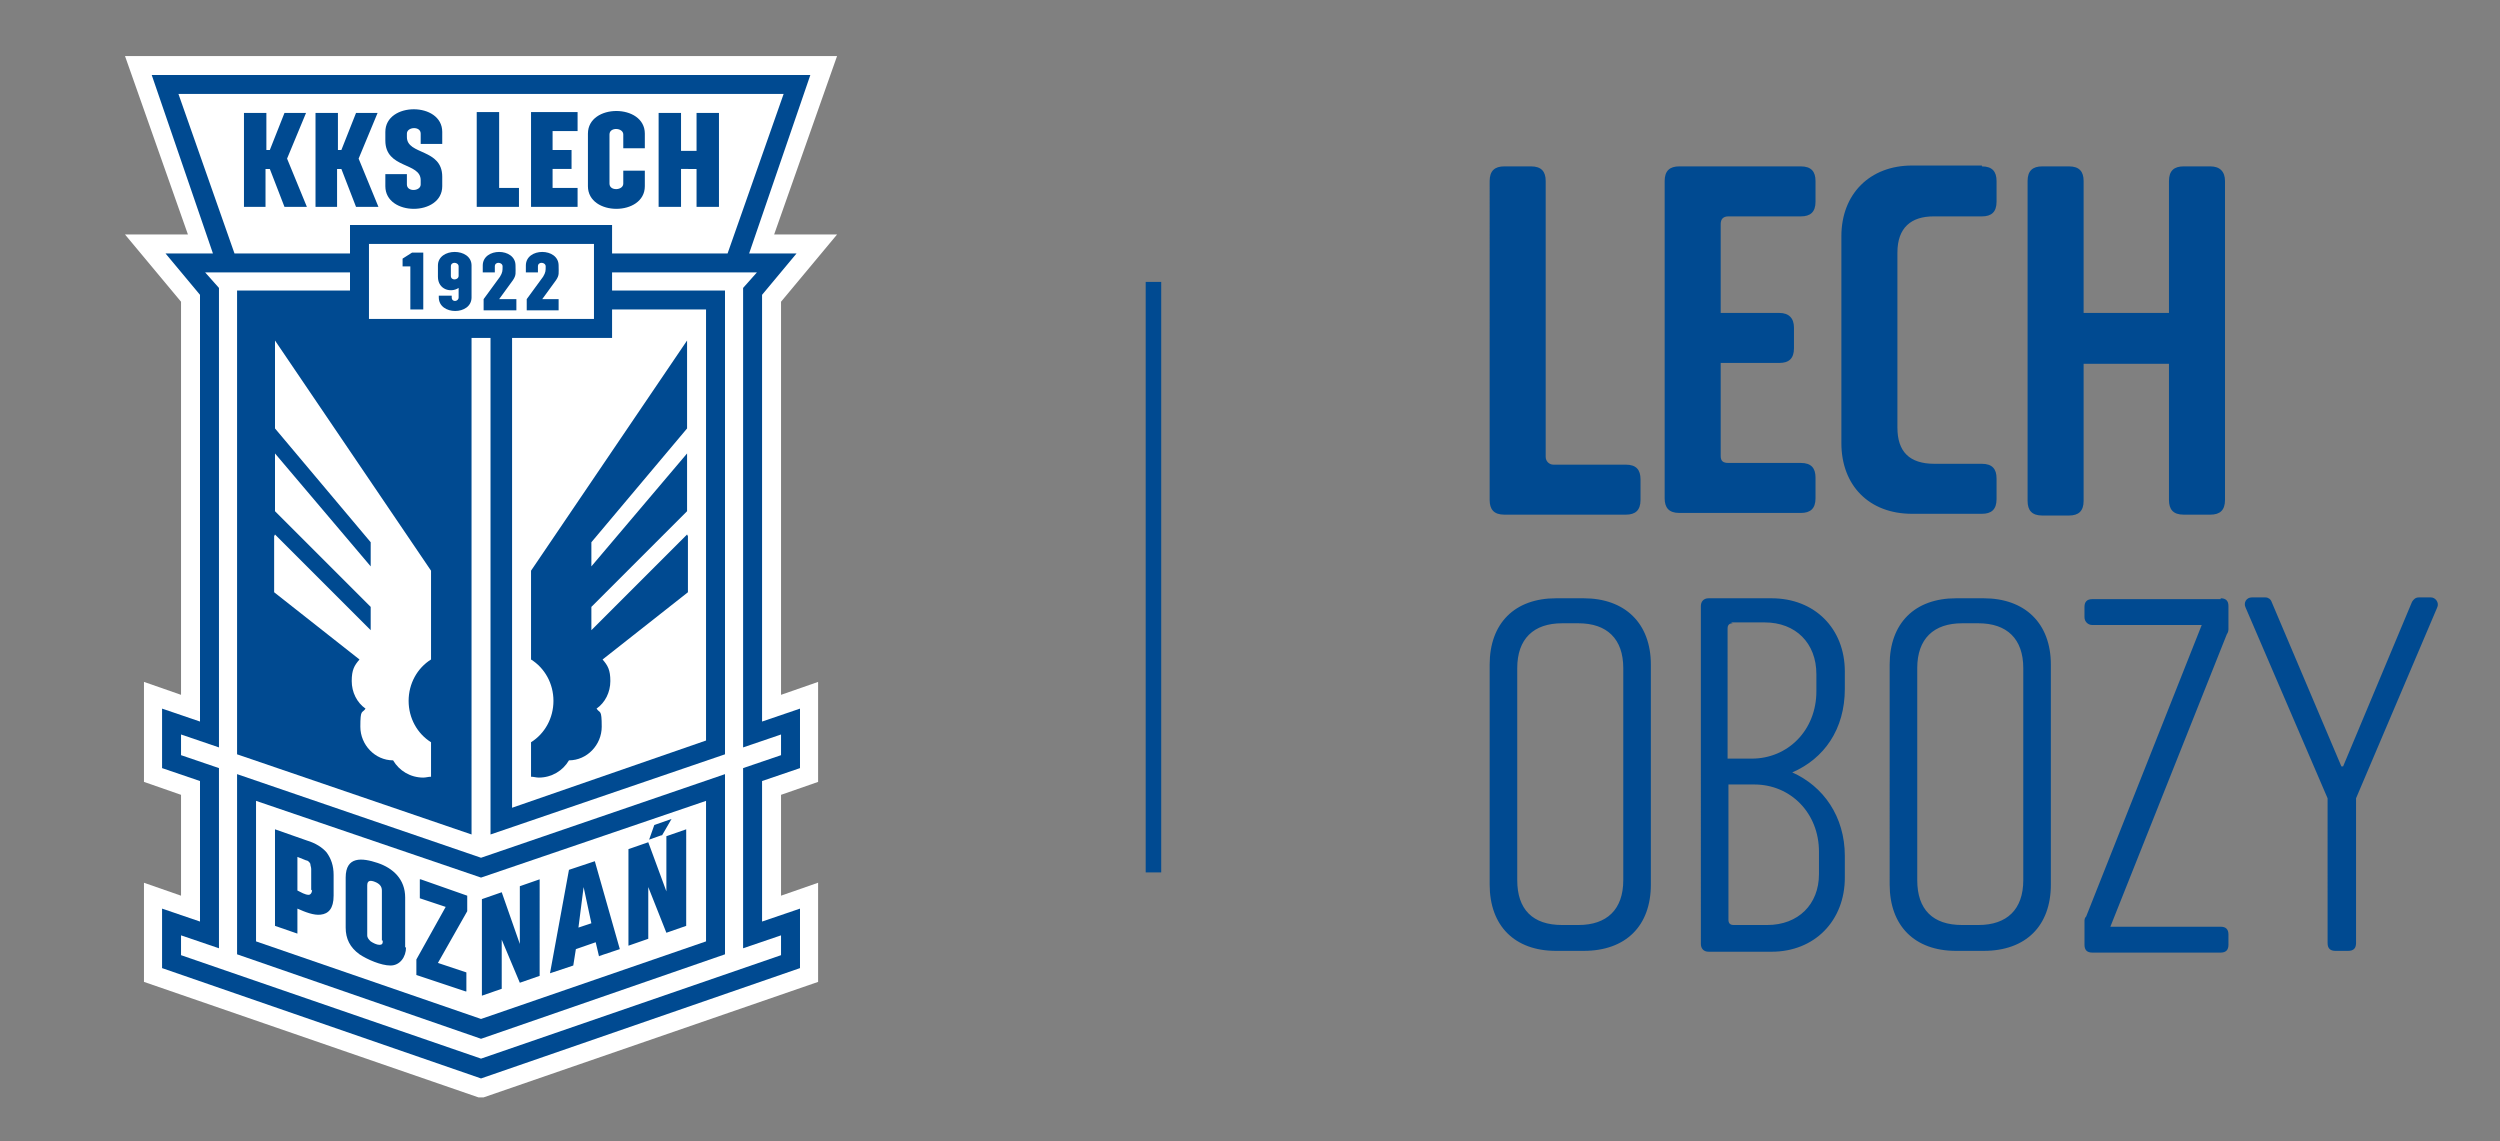
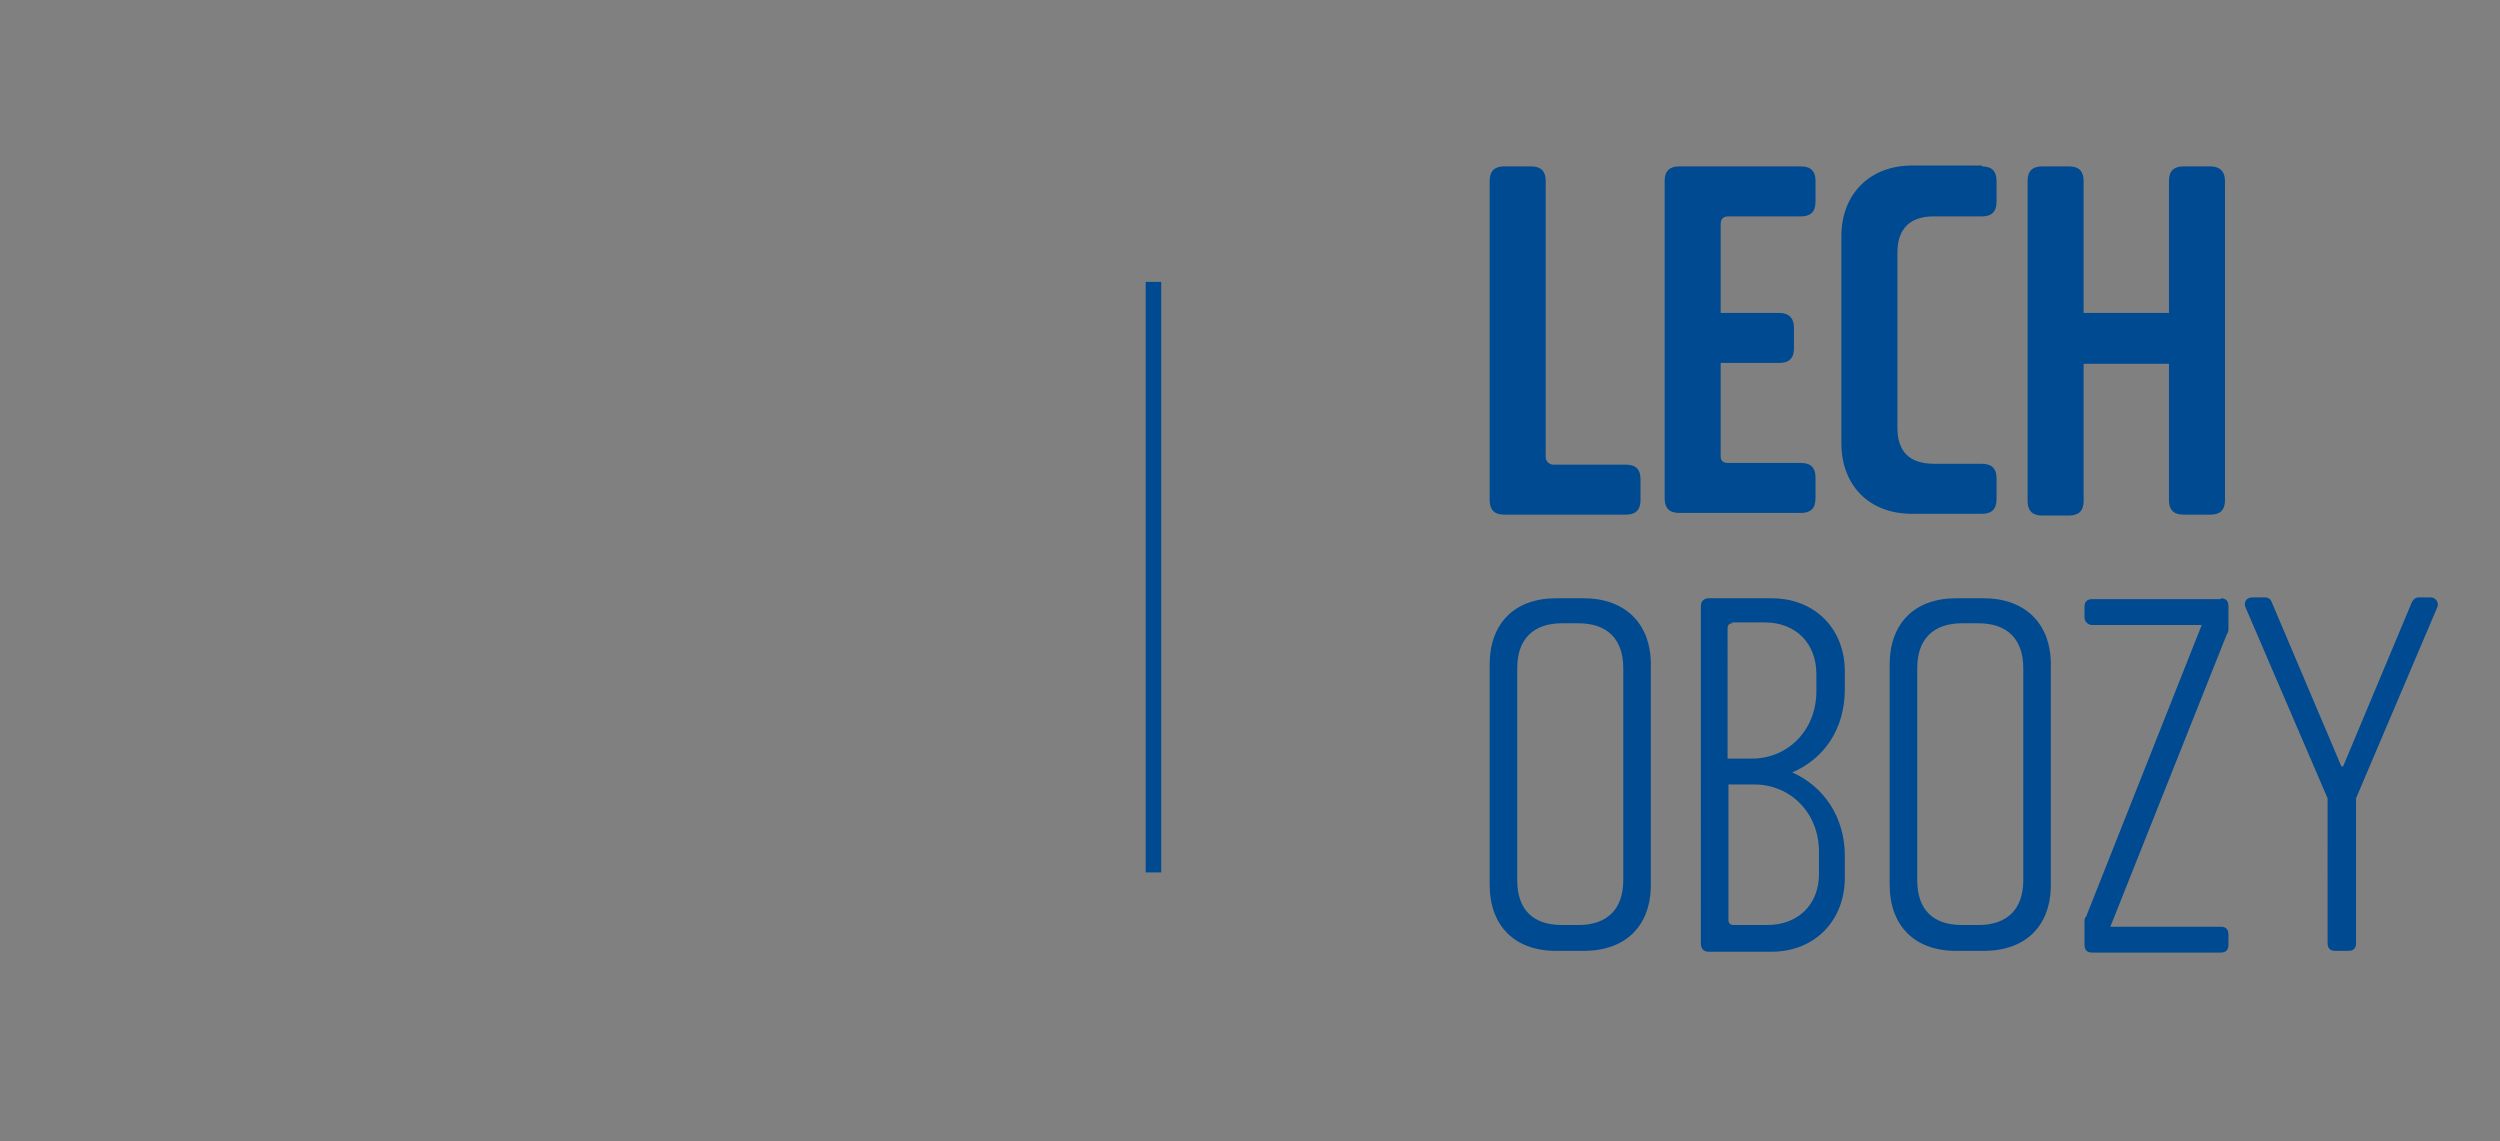
<svg xmlns="http://www.w3.org/2000/svg" id="Warstwa_1" version="1.1" viewBox="0 0 290 132.4">
  <rect x="0" y="0" width="290" height="132.4" fill="#808080" stroke="none" />
  <defs>
    <clipPath id="clippath">
-       <path class="st1" d="M14.5 6.5h82.6v120.8H14.5z" />
-     </clipPath>
+       </clipPath>
    <clipPath id="clippath-1">
      <path class="st1" d="M14.5 6.5h82.6v120.8H14.5z" />
    </clipPath>
    <style>.st0{fill:#fff}.st1{fill:none}.st3{fill:#004a91}</style>
  </defs>
  <path class="st3" d="M179.3 53c0 .5.4.9.9.9h8.4c1.2 0 1.7.6 1.7 1.7V58c0 1.2-.6 1.7-1.7 1.7h-14.1c-1.2 0-1.7-.6-1.7-1.7V21c0-1.2.6-1.7 1.7-1.7h3.1c1.2 0 1.7.6 1.7 1.7v32zm29.6-33.7c1.2 0 1.7.6 1.7 1.7v2.4c0 1.2-.6 1.7-1.7 1.7h-8.4c-.6 0-.9.3-.9.9v10.3h6.8c1.1 0 1.7.6 1.7 1.7v2.4c0 1.2-.6 1.7-1.7 1.7h-6.8v10.8c0 .6.3.8.9.8h8.4c1.2 0 1.7.6 1.7 1.7v2.4c0 1.2-.6 1.7-1.7 1.7h-14.1c-1.2 0-1.7-.6-1.7-1.7V21c0-1.2.6-1.7 1.7-1.7h14.1zm21 0c1.2 0 1.7.6 1.7 1.7v2.4c0 1.2-.6 1.7-1.7 1.7h-5.6c-2.6 0-4.2 1.3-4.2 4.2v20.3c0 2.8 1.4 4.2 4.3 4.2h5.5c1.2 0 1.7.6 1.7 1.7v2.4c0 1.2-.6 1.7-1.7 1.7h-8.1c-5 0-8.2-3.3-8.2-8.2v-24c0-4.9 3.3-8.2 8.2-8.2h8.1zm11.8 23v15.8c0 1.2-.6 1.7-1.7 1.7h-3.1c-1.2 0-1.7-.6-1.7-1.7V21c0-1.2.6-1.7 1.7-1.7h3.1c1.2 0 1.7.6 1.7 1.7v15.3h9.9V21c0-1.2.6-1.7 1.7-1.7h3.1c1.1 0 1.7.6 1.7 1.7v37c0 1.2-.6 1.7-1.7 1.7h-3.1c-1.2 0-1.7-.6-1.7-1.7V42.2h-9.9zm-50.2 60.3c0 4.8-2.9 7.7-7.8 7.7h-3.2c-4.8 0-7.7-2.9-7.7-7.7V77.1c0-4.8 2.9-7.7 7.7-7.7h3.2c4.8 0 7.8 2.9 7.8 7.7v25.5zm-3.2-25.1c0-3.4-1.9-5.2-5.2-5.2h-1.9c-3.3 0-5.2 1.8-5.2 5.2v24.6c0 3.4 1.8 5.2 5.2 5.2h1.9c3.3 0 5.2-1.8 5.2-5.2V77.5zm17.2-8.1c5 0 8.5 3.5 8.5 8.5v2c0 4.7-2.4 8.1-6.1 9.7 3.6 1.6 6.1 5.1 6.1 9.7v2.5c0 5-3.5 8.6-8.5 8.6h-7.3c-.6 0-.9-.4-.9-.9V70.3c0-.5.3-.9.9-.9h7.3zm-4.5 2.9c-.4 0-.6.2-.6.6V88h2.8c4.2 0 7.5-3.3 7.5-7.8v-2c0-3.6-2.4-6-6-6h-3.9zm-.5 18.7v15.7c0 .4.2.6.6.6h3.9c3.6 0 6-2.4 6-5.9v-2.6c0-4.5-3.3-7.8-7.5-7.8h-2.8zm37.4 11.6c0 4.8-2.9 7.7-7.8 7.7h-3.2c-4.8 0-7.7-2.9-7.7-7.7V77.1c0-4.8 2.9-7.7 7.7-7.7h3.2c4.8 0 7.8 2.9 7.8 7.7v25.5zm-3.2-25.1c0-3.4-1.9-5.2-5.2-5.2h-1.9c-3.3 0-5.2 1.8-5.2 5.2v24.6c0 3.4 1.8 5.2 5.2 5.2h1.9c3.3 0 5.2-1.8 5.2-5.2V77.5zm22.9-8.1c.6 0 .9.3.9.9v2.6c0 .2 0 .4-.2.7l-13.5 33.9h12.8c.6 0 .9.3.9.9v1.2c0 .6-.3.9-.9.9h-14.9c-.6 0-.9-.3-.9-.9v-2.7c0-.2 0-.4.2-.6l13.4-33.8h-12.7c-.5 0-.9-.4-.9-.9v-1.2c0-.6.3-.9.9-.9h14.9zm14.2 19.5l8-19.1c.2-.3.4-.5.8-.5h1.4c.5 0 1 .6.7 1.2l-9.4 22.1v16.8c0 .6-.3.9-.9.9h-1.5c-.6 0-.9-.3-.9-.9V92.6l-9.5-22.1c-.3-.6.1-1.2.7-1.2h1.6c.3 0 .6.2.7.5l8.1 19.1z" />
  <g clip-path="url(#clippath)" id="herb_kolor">
-     <path class="st0" d="M14.5 6.5l7.3 20.7h-7.3L21 35v45.6l-4.3-1.5v11.6l4.3 1.5v11.7l-4.3-1.5v11.5l39.1 13.5 39.1-13.5v-11.5l-4.3 1.5V92.2l4.3-1.5V79.1l-4.3 1.5V35l6.5-7.8h-7.3l7.3-20.7H14.5z" />
    <path class="st3" d="M94 8.7l-7.1 20.7h5.5l-4 4.8v49.5l4.4-1.5v6.9l-4.4 1.5v16.3l4.4-1.5v6.9l-37 12.8-37-12.8v-6.9l4.4 1.5V90.6l-4.4-1.5v-6.9l4.4 1.5V34.2l-4-4.8h5.5L17.6 8.7H94z" />
    <path class="st0" d="M87.8 31.6l-1.6 1.8v53.3l4.4-1.5v2.4l-4.4 1.5V110l4.4-1.5v2.3l-34.8 12-34.8-12v-2.3l4.4 1.5V89.1L21 87.6v-2.4l4.4 1.5V33.4l-1.6-1.8h16.8v2.1H27.5v53.8l27.2 9.3V39.2h2.2v57.6l27.2-9.3V33.7H71v-2.1h16.8zm3.1-20.7l-6.5 18.5H71v-3.3H40.6v3.3H27.2l-6.5-18.5h70.2z" />
    <path class="st3" d="M84.1 89.8v20.9l-28.3 9.8-28.3-9.8V89.8l28.3 9.7 28.3-9.7z" />
    <path class="st0" d="M81.9 92.9v16.3l-26.1 9-26.1-9V92.9l26.1 8.9 26.1-8.9zM42.8 28.3h26.1V37H42.8z" />
    <path class="st0" d="M71 35.9h10.9v50l-22.5 7.8V39.2H71v-3.3z" />
    <g clip-path="url(#clippath-1)">
-       <path class="st3" d="M79.7 62L68.6 73.1v-2.7l11.1-11.1v-6.7L68.6 65.7v-2.8l11.1-13.2V39.5L61.6 66.2v10.3c1.6 1 2.6 2.8 2.6 4.8s-1 3.8-2.6 4.8v4c.3 0 .6.1.9.1 1.5 0 2.8-.8 3.5-2 2.1 0 3.8-1.8 3.8-3.9s-.2-1.5-.6-2.1c1-.7 1.6-1.9 1.6-3.2s-.3-1.8-.9-2.5l9.9-7.8v-6.5z" />
      <path class="st0" d="M31.9 62L43 73.1v-2.7L31.9 59.3v-6.7L43 65.7v-2.8L31.9 49.7V39.5L50 66.2v10.3c-1.6 1-2.6 2.8-2.6 4.8s1 3.8 2.6 4.8v4c-.3 0-.6.1-.9.1-1.5 0-2.8-.8-3.5-2-2.1 0-3.8-1.8-3.8-3.9s.2-1.5.6-2.1c-1-.7-1.6-1.9-1.6-3.2s.3-1.8.9-2.5l-9.9-7.8v-6.5z" />
      <path class="st3" d="M49.1 35.9v-6.6h-1.3l-1.1.7v.9h.9v5h1.5zm4.1-3.9c0 .5-.9.6-.9 0v-1.1c0-.6.9-.5.9 0V32zm1.5 2.5v-3.7c0-2.1-3.9-2.1-3.9 0v1.3c0 1.5 1.5 1.9 2.4 1.3v1.1c0 .5-.8.6-.8 0v-.2h-1.5v.2c0 2.1 3.8 2.1 3.8 0m1.5 1.5h3.7v-1.3h-2l1.6-2.2c.4-.6.3-.8.3-1.7 0-2.1-3.8-2.1-3.8 0v.8h1.4v-.7c0-.6.9-.5.9 0s0 .7-.3 1.2l-1.9 2.6V36zm8.7-1.3h-2l1.6-2.2c.4-.6.3-.8.3-1.7 0-2.1-3.8-2.1-3.8 0v.8h1.4v-.7c0-.6.9-.5.9 0s0 .7-.3 1.2l-1.9 2.6V36h3.7v-1.3zm-28.7 68.5c0 .4-.2.6-.4.6-.4 0-.9-.3-1.3-.5v-3.9l1 .4c.2 0 .4.2.5.4 0 .2.1.4.1.6v2.5zm2.5.6v-2.3c0-1.1-.3-1.9-.8-2.6-.5-.6-1.3-1.1-2.3-1.4l-3.7-1.3v11.2l2.6.9v-2.9c.9.4 1.9.8 2.7.7.9-.1 1.5-.7 1.5-2.2m5.7 5.2c0 .3 0 .5-.4.5-.3 0-.7-.2-1-.4-.2-.2-.4-.4-.4-.7v-5.8c0-.6.4-.6.9-.4.5.2.8.5.8 1v5.8zm2.6.8v-5.8c0-2.1-1.4-3.4-3.2-4-1.8-.6-3.7-.8-3.7 1.7v5.8c0 1.3.5 2.3 1.6 3.1.9.6 2.5 1.3 3.6 1.3s1.8-1 1.8-2.1m3.7 1.8l3.4-6v-1.8l-5.4-1.9h-.1v2.2l3 1-3.4 6.1v1.8L54 115h.1v-2.2l-3.3-1.1zm9.5 2.3l2.3-.8V102l-2.3.8v6.7l-2.1-6-2.3.8v11.2l2.3-.8V109l2.1 5zm8.3-6.9l-1.5.5.6-4.7.9 4.2zm.9 3.8l2.4-.8L69 99.9l-3 1-2.2 12 2.7-.9.3-1.9 2.3-.8.4 1.7zm7.3-14l1.1-1.9-2 .7-.6 1.7 1.4-.5zm2.8 10.5V96.2l-2.3.8v6.4l-2.1-5.7-2.3.8v11.2l2.3-.8v-6l2.1 5.3 2.3-.8zM51.3 20.6v1c0 3.5-6.6 3.5-6.6 0v-1.4h2.5v1.2c0 .9 1.6.8 1.6 0v-.5c0-2.1-4.1-1.3-4.1-4.6v-1c0-3.5 6.6-3.5 6.6 0v1.4h-2.5v-1.2c0-.9-1.6-.8-1.6 0v.4c0 2.1 4.1 1.3 4.1 4.6m4-7.5h2.6v8.8h2.3V24h-4.9V13.1zm6.3 0H67v2.2h-2.9v2.2h2.2v2.2h-2.2v2.2H67V24h-5.4V13.1zm14.8 11V13.1H79v4.4h1.8v-4.4h2.6V24h-2.6v-4.4H79V24h-2.6zm-1.6-8.6v1.8h-2.5v-1.6c0-.8-1.6-.9-1.6 0v5.7c0 .9 1.6.8 1.6 0v-1.5h2.5v1.8c0 3.5-6.6 3.5-6.6 0v-6.1c0-3.5 6.6-3.5 6.6 0M36.6 24V13.1h2.6v4.3h.4l1.7-4.3h2.5l-2.2 5.3 2.3 5.6h-2.6l-1.7-4.4h-.5V24h-2.6zm-8.3 0V13.1h2.6v4.3h.4l1.7-4.3h2.5l-2.2 5.3 2.3 5.6H33l-1.7-4.4h-.5V24h-2.6z" />
    </g>
  </g>
  <path class="st3" d="M132.9 32.7h1.8v68.5h-1.8z" />
</svg>